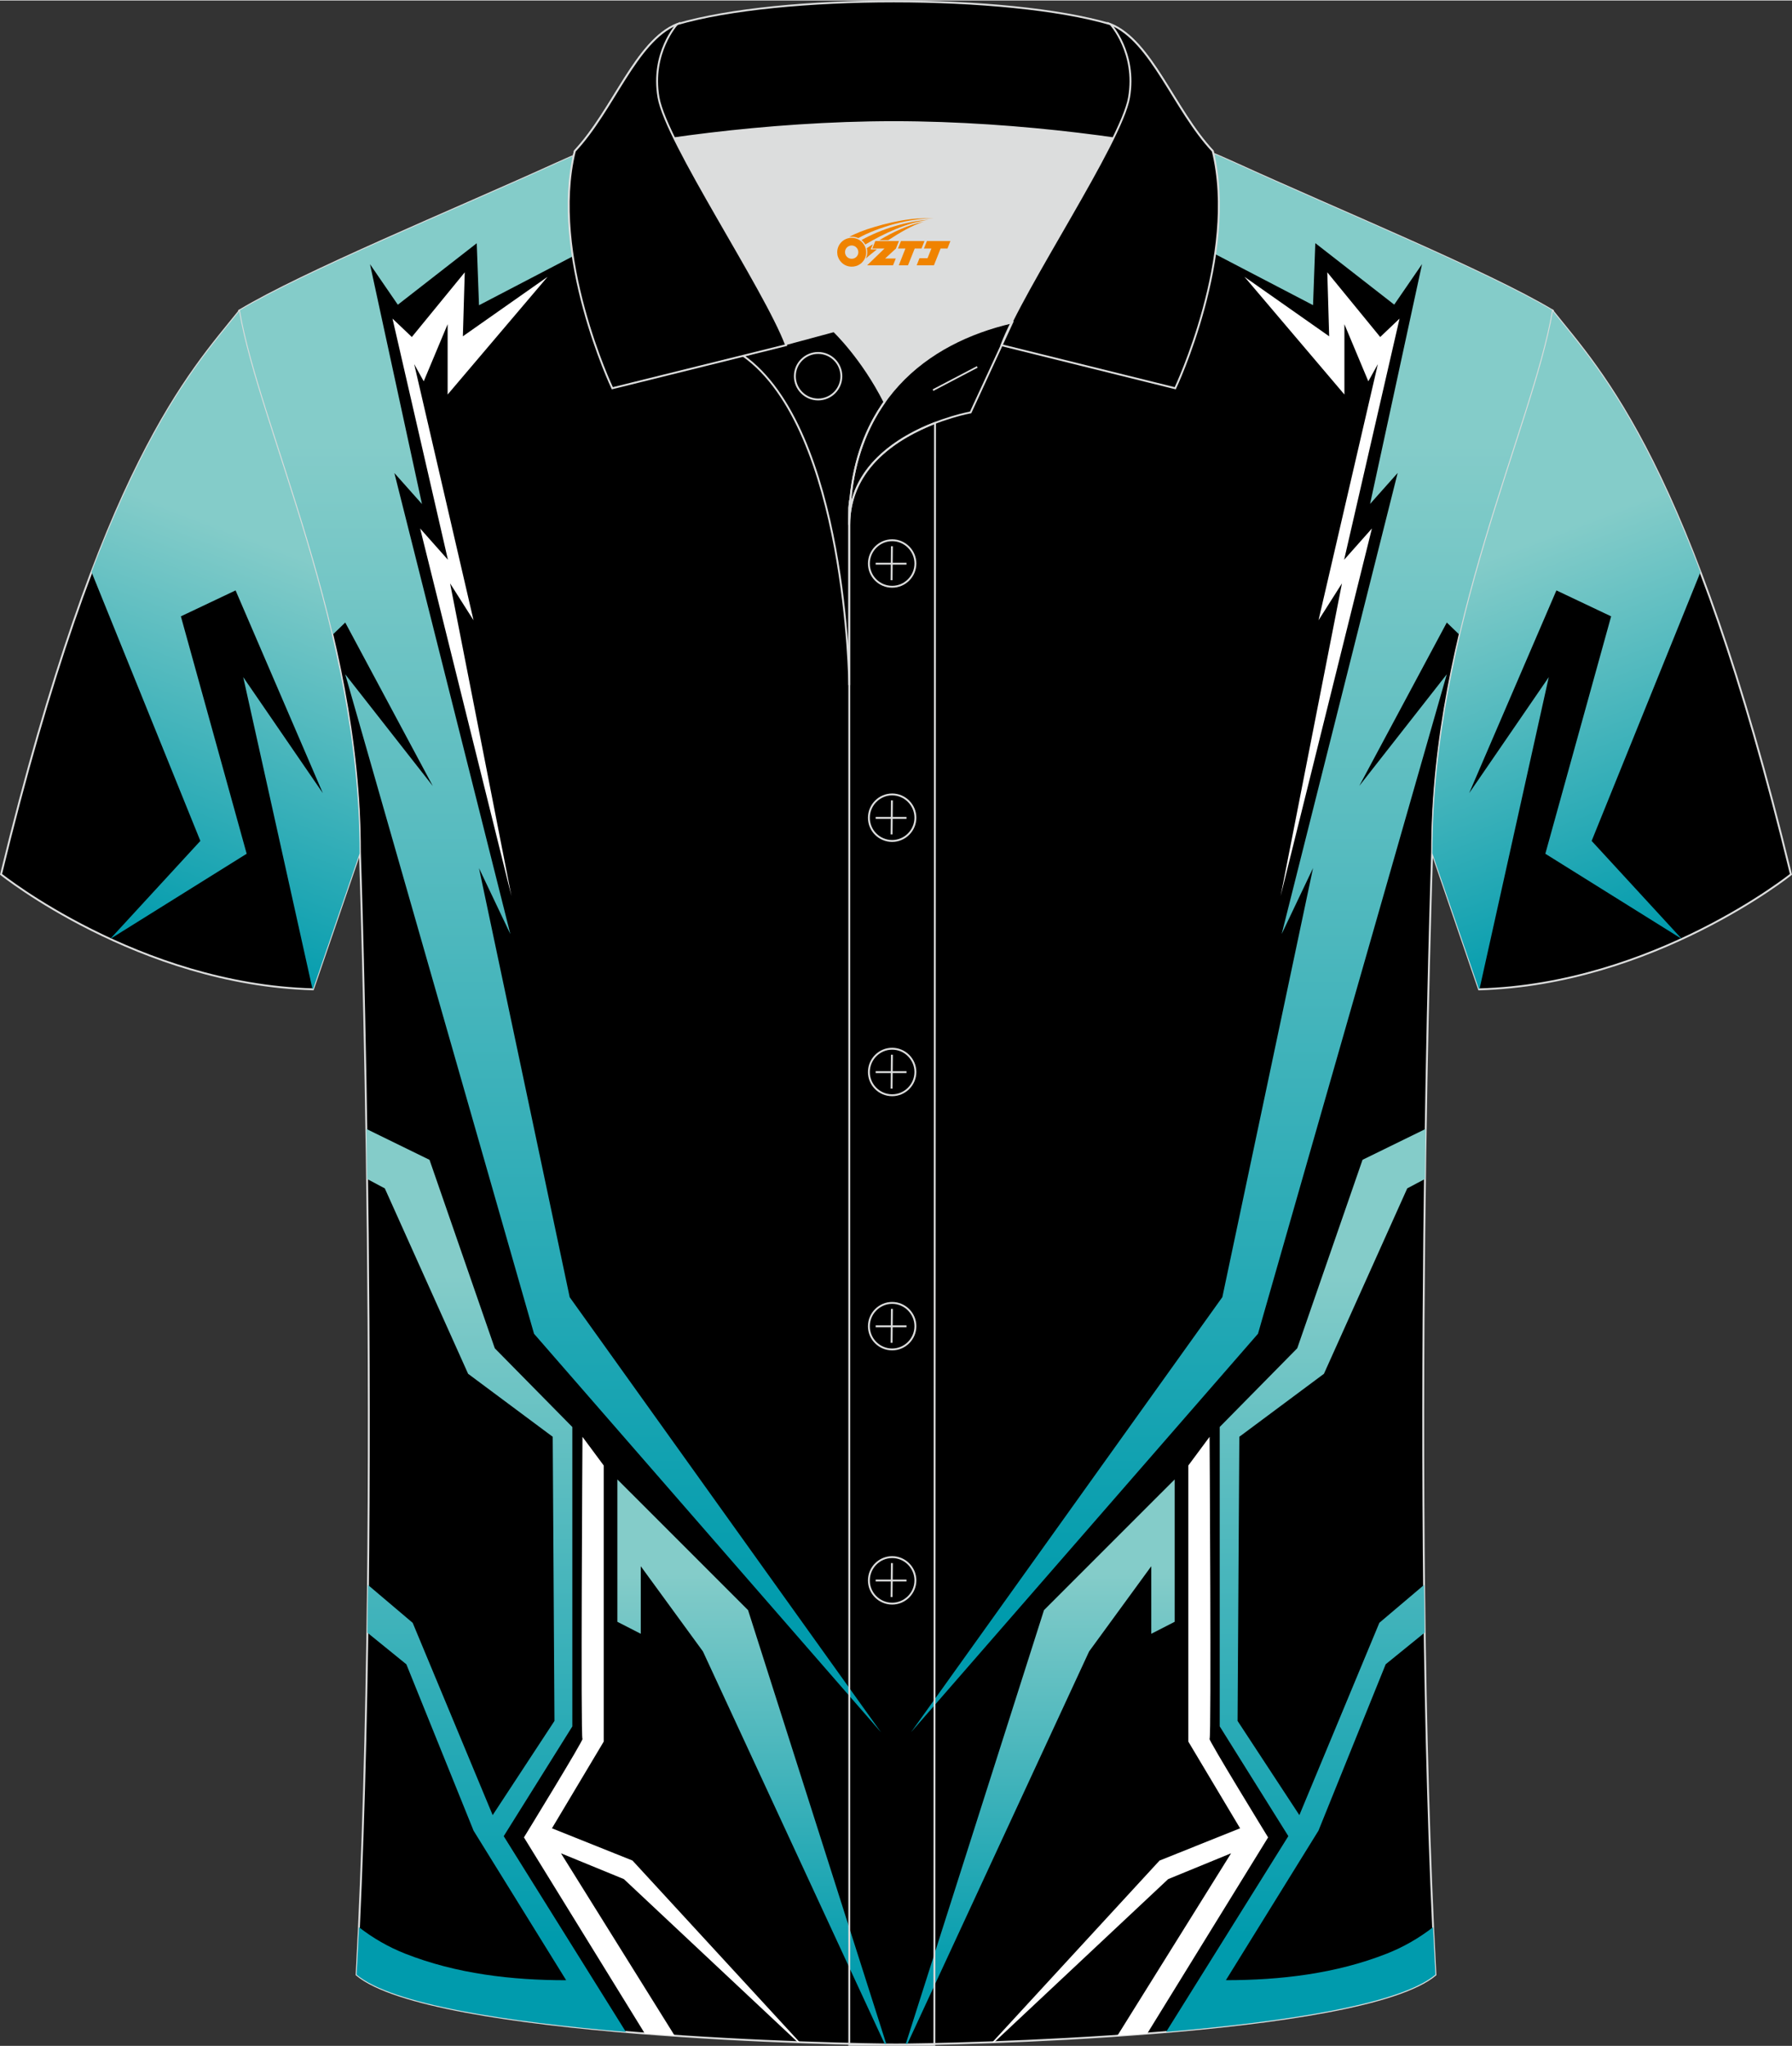
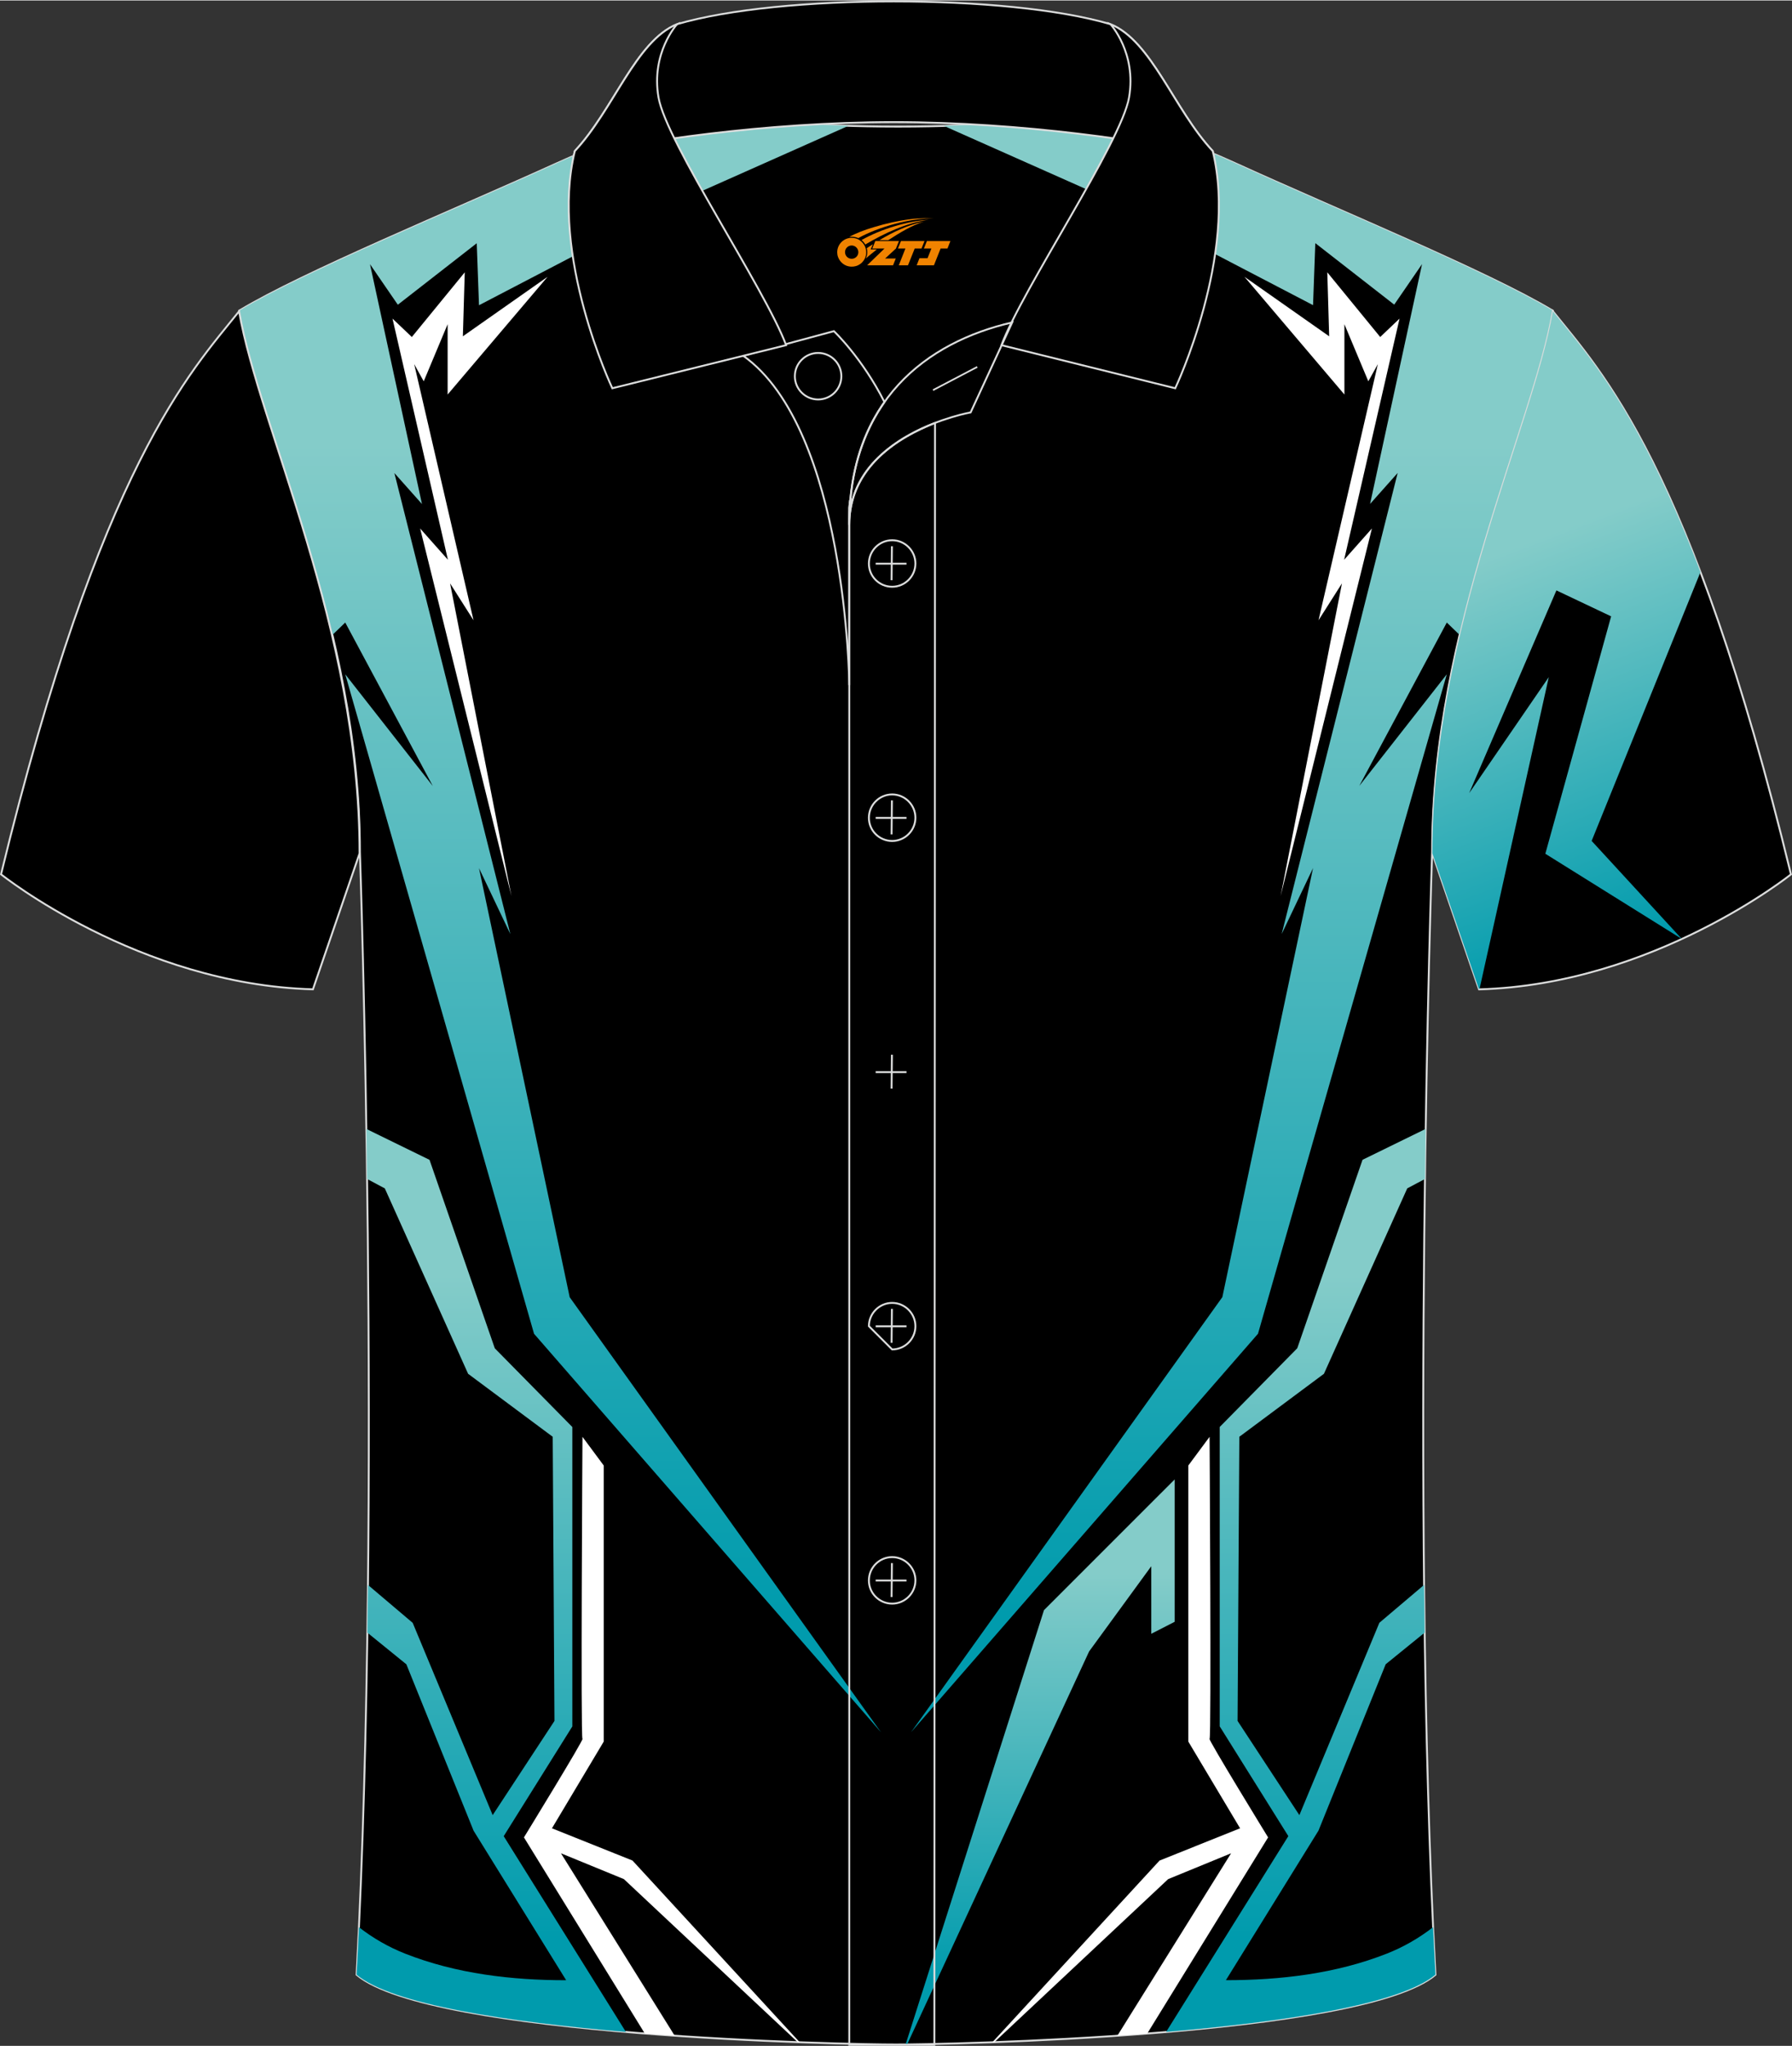
<svg xmlns="http://www.w3.org/2000/svg" version="1.1" id="图层_1" x="0px" y="0px" width="379.8px" height="433.5px" viewBox="0 0 379.95 433.47" enable-background="new 0 0 379.95 433.47" xml:space="preserve">
  <rect x="0" y="0" width="379.95" height="433.47" fill="#333333" stroke="none" />
  <g>
    <path fill-rule="evenodd" clip-rule="evenodd" stroke="#DCDDDD" stroke-width="0.4" stroke-miterlimit="22.926" d="   M189.98,433.18c9.72,0.03,98.77-1.66,114.37-14.78c-5.38-101.11-0.7-237.93-0.7-237.93c0-47.67,21.31-90.03,25.6-114.72   c-13.68-8.23-45.45-21.26-67.39-31.27c-30.15-13.67-34.28-7.75-71.46-7.75c-37.18,0-42.14-5.92-72.28,7.75   C96.16,44.47,64.39,57.5,50.71,65.74c4.28,24.7,25.6,67.05,25.6,114.72c0,0,4.68,136.82-0.7,237.93   C91.21,431.51,180.25,433.21,189.98,433.18z" />
    <g>
      <path fill-rule="evenodd" clip-rule="evenodd" fill="#FFFFFF" d="M236.91,431.32l24.11-38.66l-13.34,5.47l-36.86,34.56l-0.42,0.02    l35.45-38.51l17.08-6.84l-10.98-18.38v-58.5l4.51-6.08c0,0,0.4,64.01,0,64.01c-0.4,0,12.41,20.88,12.41,20.88l-25.63,41.57    C241.11,431.02,239,431.17,236.91,431.32z" />
      <linearGradient id="SVGID_1_" gradientUnits="userSpaceOnUse" x1="220.534" y1="333.47" x2="220.534" y2="419.654">
        <stop offset="0" style="stop-color:#84CCC9" />
        <stop offset="1" style="stop-color:#009BAD" />
      </linearGradient>
      <polygon fill-rule="evenodd" clip-rule="evenodd" fill="url(#SVGID_1_)" points="192.34,433.16 230.92,349.88 244.1,331.82     244.1,346.14 249.06,343.6 249.06,313.43 221.35,341.13 192.01,433.17   " />
      <linearGradient id="SVGID_2_" gradientUnits="userSpaceOnUse" x1="275.802" y1="270.199" x2="275.802" y2="410.65">
        <stop offset="0" style="stop-color:#84CCC9" />
        <stop offset="1" style="stop-color:#009BAD" />
      </linearGradient>
      <path fill-rule="evenodd" clip-rule="evenodd" fill="url(#SVGID_2_)" d="M302.13,249.75l-3.76,2l-17.66,39.29l-17.94,13.35    l-0.37,60.22l13.1,19.96l16.96-40.76l9.48-8.03c0.04,3.36,0.08,6.74,0.13,10.11l-8.27,6.71l-14.25,35.26l-19.63,31.69    c11.49,0,23.27-1.35,34.15-5.64c3.54-1.4,6.78-3.27,9.78-5.59c0.16,3.39,0.32,6.75,0.5,10.06c-7.57,6.36-32.41,10.04-57.1,12.13    l25.91-41.49l-14.55-23.26v-63.45l16.44-16.68l13.84-39.94l13.39-6.55C302.23,242.59,302.18,246.12,302.13,249.75z" />
    </g>
    <polygon fill-rule="evenodd" clip-rule="evenodd" fill="#FFFFFF" points="263.86,58.56 285.05,83.51 285.05,68.61 290.12,80.71    292.14,77.07 279.56,131.35 284.53,123.53 271.52,189.81 290.88,111.9 284.99,118.53 296.74,67.42 292.64,71.32 281.42,57.61    281.82,71.17  " />
    <linearGradient id="SVGID_3_" gradientUnits="userSpaceOnUse" x1="189.979" y1="94.067" x2="189.979" y2="342.399">
      <stop offset="0" style="stop-color:#84CCC9" />
      <stop offset="1" style="stop-color:#009BAD" />
    </linearGradient>
    <path fill-rule="evenodd" clip-rule="evenodd" fill="url(#SVGID_3_)" d="M186.79,367.01l-73.56-84.45L73.2,142.8l18.56,23.67   L73.2,131.83l-2.71,2.62c-6.64-28.26-16.94-52.36-19.78-68.71c13.68-8.24,45.45-21.27,67.39-31.27   c27.05-12.27,33.83-8.76,61.8-7.91l-36.65,16.3l-41.69,21.73l-0.48-13.14L84.35,64.48l-5.9-8.59l11.02,50.83l-5.85-6.57   l24.59,97.71l-6.65-13.98l19.23,90.93L186.79,367.01L186.79,367.01z M309.47,134.45l-2.71-2.62l-18.56,34.63l18.56-23.67   l-40.03,139.76l-73.56,84.45l66-92.21l19.23-90.93l-6.65,13.98l24.59-97.71l-5.85,6.57l11.02-50.83l-5.9,8.59l-16.73-13.03   l-0.48,13.14l-41.69-21.73l-36.6-16.27c28.48-0.81,34.45-4.49,61.75,7.89c21.94,10,53.71,23.03,67.39,31.27   C326.41,82.09,316.11,106.2,309.47,134.45z" />
    <polygon fill-rule="evenodd" clip-rule="evenodd" fill="#FFFFFF" points="116.1,58.56 94.91,83.51 94.91,68.61 89.84,80.71    87.82,77.07 100.4,131.35 95.43,123.53 108.44,189.81 89.08,111.9 94.97,118.53 83.22,67.42 87.32,71.32 98.54,57.61 98.14,71.17     " />
    <g>
      <path fill-rule="evenodd" clip-rule="evenodd" fill="#FFFFFF" d="M143.05,431.32l-24.11-38.66l13.34,5.47l36.86,34.56l0.42,0.02    l-35.45-38.51l-17.08-6.84l10.98-18.38v-58.5l-4.51-6.08c0,0-0.4,64.01,0,64.01c0.4,0-12.41,20.88-12.41,20.88l25.63,41.57    C138.85,431.02,140.96,431.17,143.05,431.32z" />
      <linearGradient id="SVGID_4_" gradientUnits="userSpaceOnUse" x1="-4310.68" y1="333.47" x2="-4310.68" y2="419.654" gradientTransform="matrix(-1 0 0 1 -4151.255 0)">
        <stop offset="0" style="stop-color:#84CCC9" />
        <stop offset="1" style="stop-color:#009BAD" />
      </linearGradient>
-       <polygon fill-rule="evenodd" clip-rule="evenodd" fill="url(#SVGID_4_)" points="187.62,433.16 149.04,349.88 135.86,331.82     135.86,346.14 130.9,343.6 130.9,313.43 158.61,341.13 187.95,433.17   " />
      <linearGradient id="SVGID_5_" gradientUnits="userSpaceOnUse" x1="-4255.411" y1="270.199" x2="-4255.411" y2="410.65" gradientTransform="matrix(-1 0 0 1 -4151.255 0)">
        <stop offset="0" style="stop-color:#84CCC9" />
        <stop offset="1" style="stop-color:#009BAD" />
      </linearGradient>
      <path fill-rule="evenodd" clip-rule="evenodd" fill="url(#SVGID_5_)" d="M77.83,249.75l3.76,2l17.66,39.29l17.94,13.35l0.37,60.22    l-13.1,19.96L87.5,343.82l-9.48-8.03c-0.04,3.36-0.08,6.74-0.13,10.11l8.27,6.71l14.25,35.26l19.63,31.69    c-11.49,0-23.27-1.35-34.15-5.64c-3.54-1.4-6.78-3.27-9.78-5.59c-0.16,3.39-0.32,6.75-0.5,10.06c7.57,6.36,32.41,10.04,57.1,12.13    l-25.91-41.49l14.55-23.26v-63.45l-16.44-16.68l-13.84-39.94l-13.39-6.55C77.73,242.59,77.78,246.12,77.83,249.75z" />
    </g>
  </g>
  <g>
    <path fill-rule="evenodd" clip-rule="evenodd" stroke="#DCDDDD" stroke-width="0.4" stroke-miterlimit="22.926" d="   M329.26,65.88c10.23,12.79,29.32,32.39,50.47,119.32c0,0-29.15,23.35-66.13,24.37c0,0-7.15-20.8-9.89-28.81   C303.7,133.02,324.98,90.6,329.26,65.88z" />
    <linearGradient id="SVGID_6_" gradientUnits="userSpaceOnUse" x1="-7861.112" y1="116.896" x2="-7892.673" y2="199.405" gradientTransform="matrix(-1 0 0 1 -7542.576 0)">
      <stop offset="0" style="stop-color:#84CCC9" />
      <stop offset="1" style="stop-color:#009BAD" />
    </linearGradient>
    <path fill-rule="evenodd" clip-rule="evenodd" fill="url(#SVGID_6_)" d="M360.54,121.14l-23.07,56.97l19.12,20.78h0l-28.94-18.06   l13.95-50.31l-11.6-5.5l-18.5,42.97l16.88-24.59l-14.7,66.17l0,0l-0.18-0.26c-0.83-2.41-7.24-21.06-9.8-28.55   c0-47.73,21.28-90.16,25.55-114.88C336.26,74.64,347.42,86.58,360.54,121.14z" />
  </g>
  <g>
    <path fill-rule="evenodd" clip-rule="evenodd" stroke="#DCDDDD" stroke-width="0.4" stroke-miterlimit="22.926" d="   M50.69,65.88C40.46,78.67,21.37,98.26,0.22,185.19c0,0,29.15,23.35,66.13,24.37c0,0,7.15-20.8,9.89-28.81   C76.24,133.02,54.97,90.6,50.69,65.88z" />
    <linearGradient id="SVGID_7_" gradientUnits="userSpaceOnUse" x1="61.413" y1="116.896" x2="29.851" y2="199.405">
      <stop offset="0" style="stop-color:#84CCC9" />
      <stop offset="1" style="stop-color:#009BAD" />
    </linearGradient>
-     <path fill-rule="evenodd" clip-rule="evenodd" fill="url(#SVGID_7_)" d="M19.41,121.14l23.07,56.97l-19.12,20.78h0l28.94-18.06   l-13.95-50.31l11.6-5.5l18.5,42.97L51.57,143.4l14.7,66.17l0,0l0.18-0.26c0.83-2.41,7.24-21.06,9.8-28.55   c0-47.73-21.28-90.16-25.55-114.88C43.69,74.64,32.53,86.58,19.41,121.14z" />
  </g>
  <g>
-     <path fill-rule="evenodd" clip-rule="evenodd" fill="#DCDDDD" d="M187.53,85.1c6.44-9.11,16.35-14.37,26.94-16.84   c5.24-10.64,16.09-27.82,21.62-39.13c-26.77-6.52-66.37-6.52-93.14,0c6.43,13.14,20,34.16,23.66,43.7l10.22-2.75   C176.81,70.08,182.81,75.75,187.53,85.1z" />
    <path fill="none" stroke="#DCDDDD" stroke-width="0.4" stroke-miterlimit="10" d="M157.55,75.27l19.26-5.19   c0,0,6,5.67,10.72,15.03c-3.78,5.35-6.37,12.04-7.18,20.26c-0.14,0.74-0.24,1.47-0.28,2.18v3.57v33.97   C180.07,145.08,179.54,90.84,157.55,75.27z" />
    <path fill="none" stroke="#DCDDDD" stroke-width="0.4" stroke-miterlimit="10" d="M180.07,107.54v3.57   c0-1.99,0.1-3.91,0.28-5.75C180.2,106.1,180.11,106.83,180.07,107.54L180.07,107.54z M180.07,111.11v322.15h18.04l0.14-343.73   C190.65,92.47,180.07,98.78,180.07,111.11z" />
    <path fill-rule="evenodd" clip-rule="evenodd" stroke="#DCDDDD" stroke-width="0.4" stroke-miterlimit="22.926" d="   M121.6,33.11c13.39-3.26,40.9-7.33,67.9-7.33s54.51,4.07,67.9,7.33l-0.28-1.2c-8.22-8.78-12.93-23.33-21.69-26.89   C224.5,1.8,207,0.2,189.51,0.2c-17.51,0-35,1.61-45.94,4.82c-8.77,3.57-13.47,18.11-21.69,26.89L121.6,33.11z" />
    <path fill-rule="evenodd" clip-rule="evenodd" stroke="#DCDDDD" stroke-width="0.4" stroke-miterlimit="22.926" d="   M143.56,5.02c0,0-5.58,6.05-3.94,15.53c1.63,9.49,22.57,40.52,27.06,52.5l-36.85,9.13c0,0-13.39-28.22-7.95-50.27   C130.11,23.13,134.81,8.59,143.56,5.02z" />
    <path fill-rule="evenodd" clip-rule="evenodd" stroke="#DCDDDD" stroke-width="0.4" stroke-miterlimit="22.926" d="   M235.44,5.02c0,0,5.58,6.05,3.95,15.53c-1.63,9.49-22.57,40.52-27.06,52.5l36.85,9.13c0,0,13.39-28.22,7.95-50.27   C248.91,23.13,244.2,8.59,235.44,5.02z" />
    <path fill="none" stroke="#DCDDDD" stroke-width="0.4" stroke-miterlimit="10" d="M173.46,84.56c2.72,0,4.93-2.21,4.93-4.93   s-2.21-4.93-4.93-4.93c-2.72,0-4.93,2.21-4.93,4.93S170.75,84.56,173.46,84.56z" />
    <path fill="none" stroke="#DCDDDD" stroke-width="0.4" stroke-miterlimit="10" d="M214.61,68.23l-8.81,19.07   c0,0-25.75,4.58-25.75,23.82C180.07,84.94,196.34,72.43,214.61,68.23z" />
    <line fill="none" stroke="#DCDDDD" stroke-width="0.36" stroke-miterlimit="10" x1="207.2" y1="77.66" x2="197.82" y2="82.58" />
    <g>
      <g>
        <path fill="none" stroke="#DCDDDD" stroke-width="0.402" stroke-miterlimit="10" d="M189.16,124.25c2.71,0,4.93-2.22,4.93-4.93     c0-2.71-2.23-4.93-4.93-4.93c-2.71,0-4.93,2.22-4.93,4.93C184.21,122.04,186.43,124.25,189.16,124.25z" />
        <line fill="none" stroke="#DCDDDD" stroke-width="0.402" stroke-miterlimit="10" x1="189.11" y1="115.66" x2="189.04" y2="122.86" />
        <line fill="none" stroke="#DCDDDD" stroke-width="0.402" stroke-miterlimit="10" x1="185.66" y1="119.36" x2="192.2" y2="119.36" />
      </g>
      <g>
        <path fill="none" stroke="#DCDDDD" stroke-width="0.402" stroke-miterlimit="10" d="M189.16,178.12c2.71,0,4.93-2.22,4.93-4.93     s-2.23-4.93-4.93-4.93c-2.71,0-4.93,2.22-4.93,4.93C184.21,175.91,186.43,178.12,189.16,178.12z" />
        <line fill="none" stroke="#DCDDDD" stroke-width="0.402" stroke-miterlimit="10" x1="189.11" y1="169.53" x2="189.04" y2="176.73" />
        <line fill="none" stroke="#DCDDDD" stroke-width="0.402" stroke-miterlimit="10" x1="185.66" y1="173.23" x2="192.2" y2="173.23" />
      </g>
      <g>
-         <path fill="none" stroke="#DCDDDD" stroke-width="0.402" stroke-miterlimit="10" d="M189.16,232.01c2.71,0,4.93-2.22,4.93-4.93     s-2.23-4.93-4.93-4.93c-2.71,0-4.93,2.22-4.93,4.93C184.21,229.79,186.43,232.01,189.16,232.01z" />
        <line fill="none" stroke="#DCDDDD" stroke-width="0.402" stroke-miterlimit="10" x1="189.11" y1="223.42" x2="189.04" y2="230.61" />
        <line fill="none" stroke="#DCDDDD" stroke-width="0.402" stroke-miterlimit="10" x1="185.66" y1="227.11" x2="192.2" y2="227.11" />
      </g>
      <g>
-         <path fill="none" stroke="#DCDDDD" stroke-width="0.402" stroke-miterlimit="10" d="M189.16,285.88c2.71,0,4.93-2.22,4.93-4.93     c0-2.71-2.23-4.93-4.93-4.93c-2.71,0-4.93,2.22-4.93,4.93C184.21,283.66,186.43,285.88,189.16,285.88z" />
+         <path fill="none" stroke="#DCDDDD" stroke-width="0.402" stroke-miterlimit="10" d="M189.16,285.88c2.71,0,4.93-2.22,4.93-4.93     c0-2.71-2.23-4.93-4.93-4.93c-2.71,0-4.93,2.22-4.93,4.93z" />
        <line fill="none" stroke="#DCDDDD" stroke-width="0.402" stroke-miterlimit="10" x1="189.11" y1="277.29" x2="189.04" y2="284.48" />
        <line fill="none" stroke="#DCDDDD" stroke-width="0.402" stroke-miterlimit="10" x1="185.66" y1="280.98" x2="192.2" y2="280.98" />
      </g>
      <g>
        <path fill="none" stroke="#DCDDDD" stroke-width="0.402" stroke-miterlimit="10" d="M189.16,339.75c2.71,0,4.93-2.22,4.93-4.93     s-2.23-4.93-4.93-4.93c-2.71,0-4.93,2.22-4.93,4.93C184.21,337.53,186.43,339.75,189.16,339.75z" />
        <line fill="none" stroke="#DCDDDD" stroke-width="0.402" stroke-miterlimit="10" x1="189.11" y1="331.16" x2="189.04" y2="338.35" />
        <line fill="none" stroke="#DCDDDD" stroke-width="0.402" stroke-miterlimit="10" x1="185.66" y1="334.85" x2="192.2" y2="334.85" />
      </g>
    </g>
  </g>
  <g id="图层_x0020_1">
    <path fill="#F08300" d="M177.69,54.38c0.416,1.136,1.472,1.984,2.752,2.032c0.144,0,0.304,0,0.448-0.016h0.016   c0.016,0,0.064,0,0.128-0.016c0.032,0,0.048-0.016,0.08-0.016c0.064-0.016,0.144-0.032,0.224-0.048c0.016,0,0.016,0,0.032,0   c0.192-0.048,0.4-0.112,0.576-0.208c0.192-0.096,0.4-0.224,0.608-0.384c0.672-0.56,1.104-1.408,1.104-2.352   c0-0.224-0.032-0.448-0.08-0.672l0,0C183.53,52.5,183.48,52.33,183.4,52.15C182.93,51.06,181.85,50.3,180.58,50.3C178.89,50.3,177.51,51.67,177.51,53.37C177.51,53.72,177.57,54.06,177.69,54.38L177.69,54.38L177.69,54.38z M181.99,53.4L181.99,53.4C181.96,54.18,181.3,54.78,180.52,54.74C179.73,54.71,179.14,54.06,179.17,53.27c0.032-0.784,0.688-1.376,1.472-1.344   C181.41,51.96,182.02,52.63,181.99,53.4L181.99,53.4z" />
    <polygon fill="#F08300" points="196.02,50.98 ,195.38,52.57 ,193.94,52.57 ,192.52,56.12 ,190.57,56.12 ,191.97,52.57 ,190.39,52.57    ,191.03,50.98" />
    <path fill="#F08300" d="M197.99,46.25c-1.008-0.096-3.024-0.144-5.056,0.112c-2.416,0.304-5.152,0.912-7.616,1.664   C183.27,48.63,181.4,49.35,180.05,50.12C180.25,50.09,180.44,50.07,180.63,50.07c0.48,0,0.944,0.112,1.36,0.288   C186.09,48.04,193.29,45.99,197.99,46.25L197.99,46.25L197.99,46.25z" />
    <path fill="#F08300" d="M183.46,51.72c4-2.368,8.88-4.672,13.488-5.248c-4.608,0.288-10.224,2-14.288,4.304   C182.98,51.03,183.25,51.35,183.46,51.72C183.46,51.72,183.46,51.72,183.46,51.72z" />
    <polygon fill="#F08300" points="201.51,50.98 ,200.89,52.57 ,199.43,52.57 ,198.02,56.12 ,197.56,56.12 ,196.05,56.12 ,194.36,56.12    ,194.95,54.62 ,196.66,54.62 ,197.48,52.57 ,195.89,52.57 ,196.53,50.98" />
    <polygon fill="#F08300" points="190.6,50.98 ,189.96,52.57 ,187.67,54.68 ,189.93,54.68 ,189.35,56.12 ,183.86,56.12 ,187.53,52.57    ,184.95,52.57 ,185.59,50.98" />
    <path fill="#F08300" d="M195.88,46.84c-3.376,0.752-6.464,2.192-9.424,3.952h1.888C190.77,49.22,193.11,47.79,195.88,46.84z    M185.08,51.66C184.45,52.04,184.39,52.09,183.78,52.5c0.064,0.256,0.112,0.544,0.112,0.816c0,0.496-0.112,0.976-0.32,1.392   c0.176-0.16,0.32-0.304,0.432-0.4c0.272-0.24,0.768-0.64,1.6-1.296l0.32-0.256H184.6l0,0L185.08,51.66L185.08,51.66L185.08,51.66z" />
  </g>
</svg>